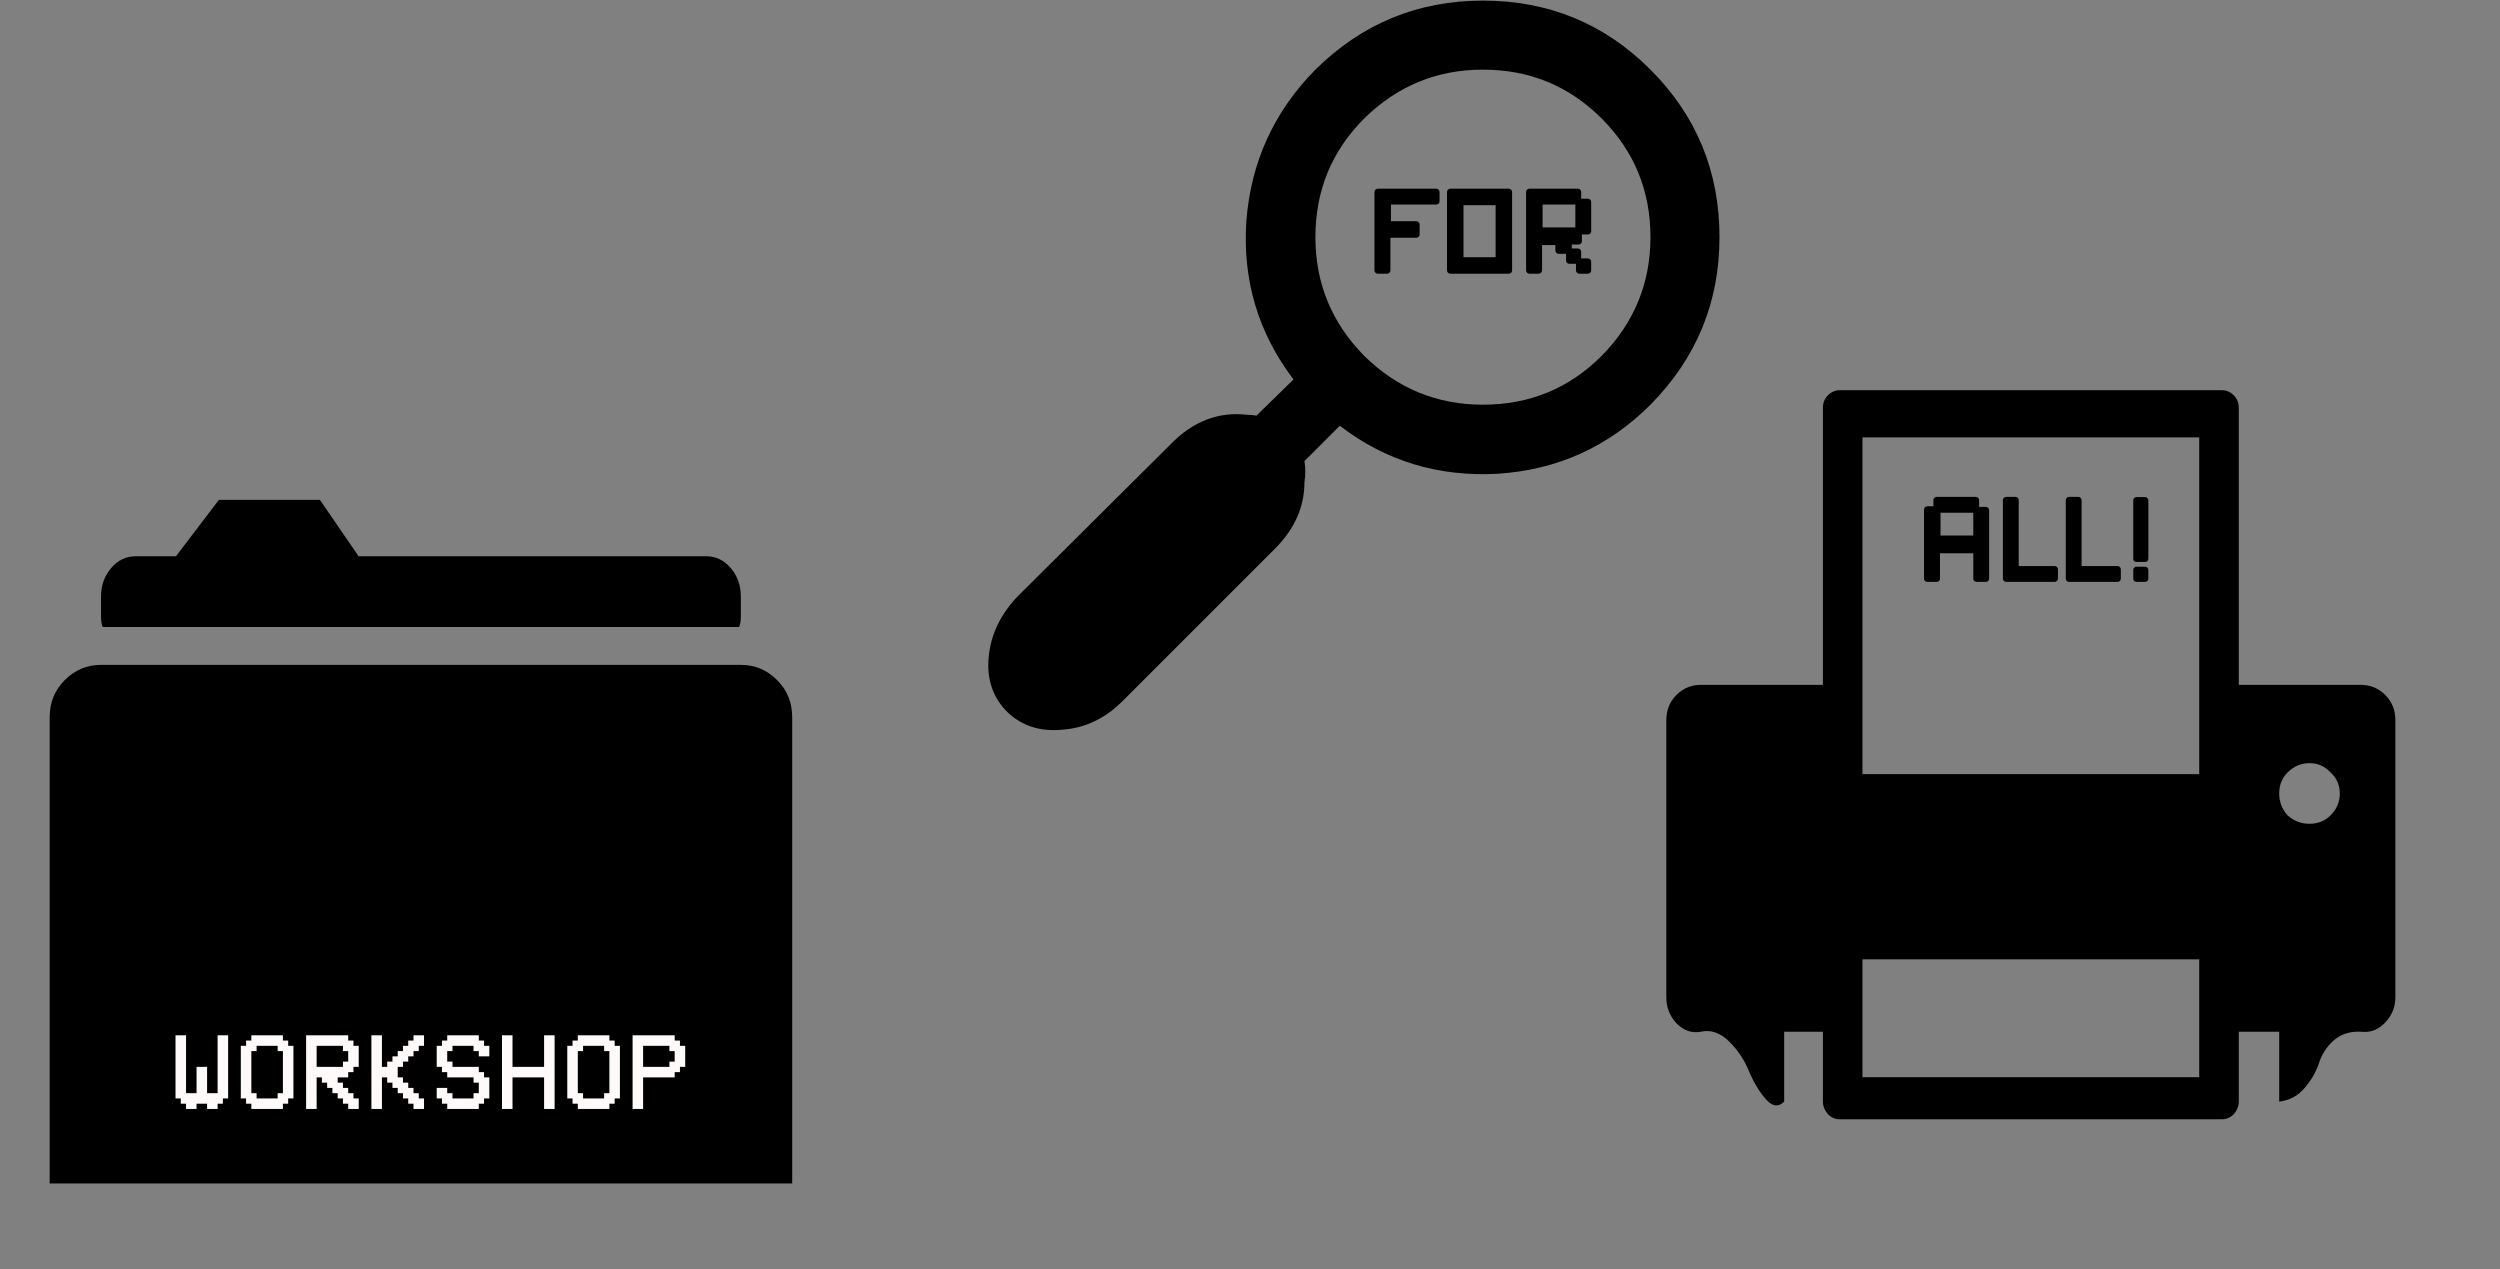
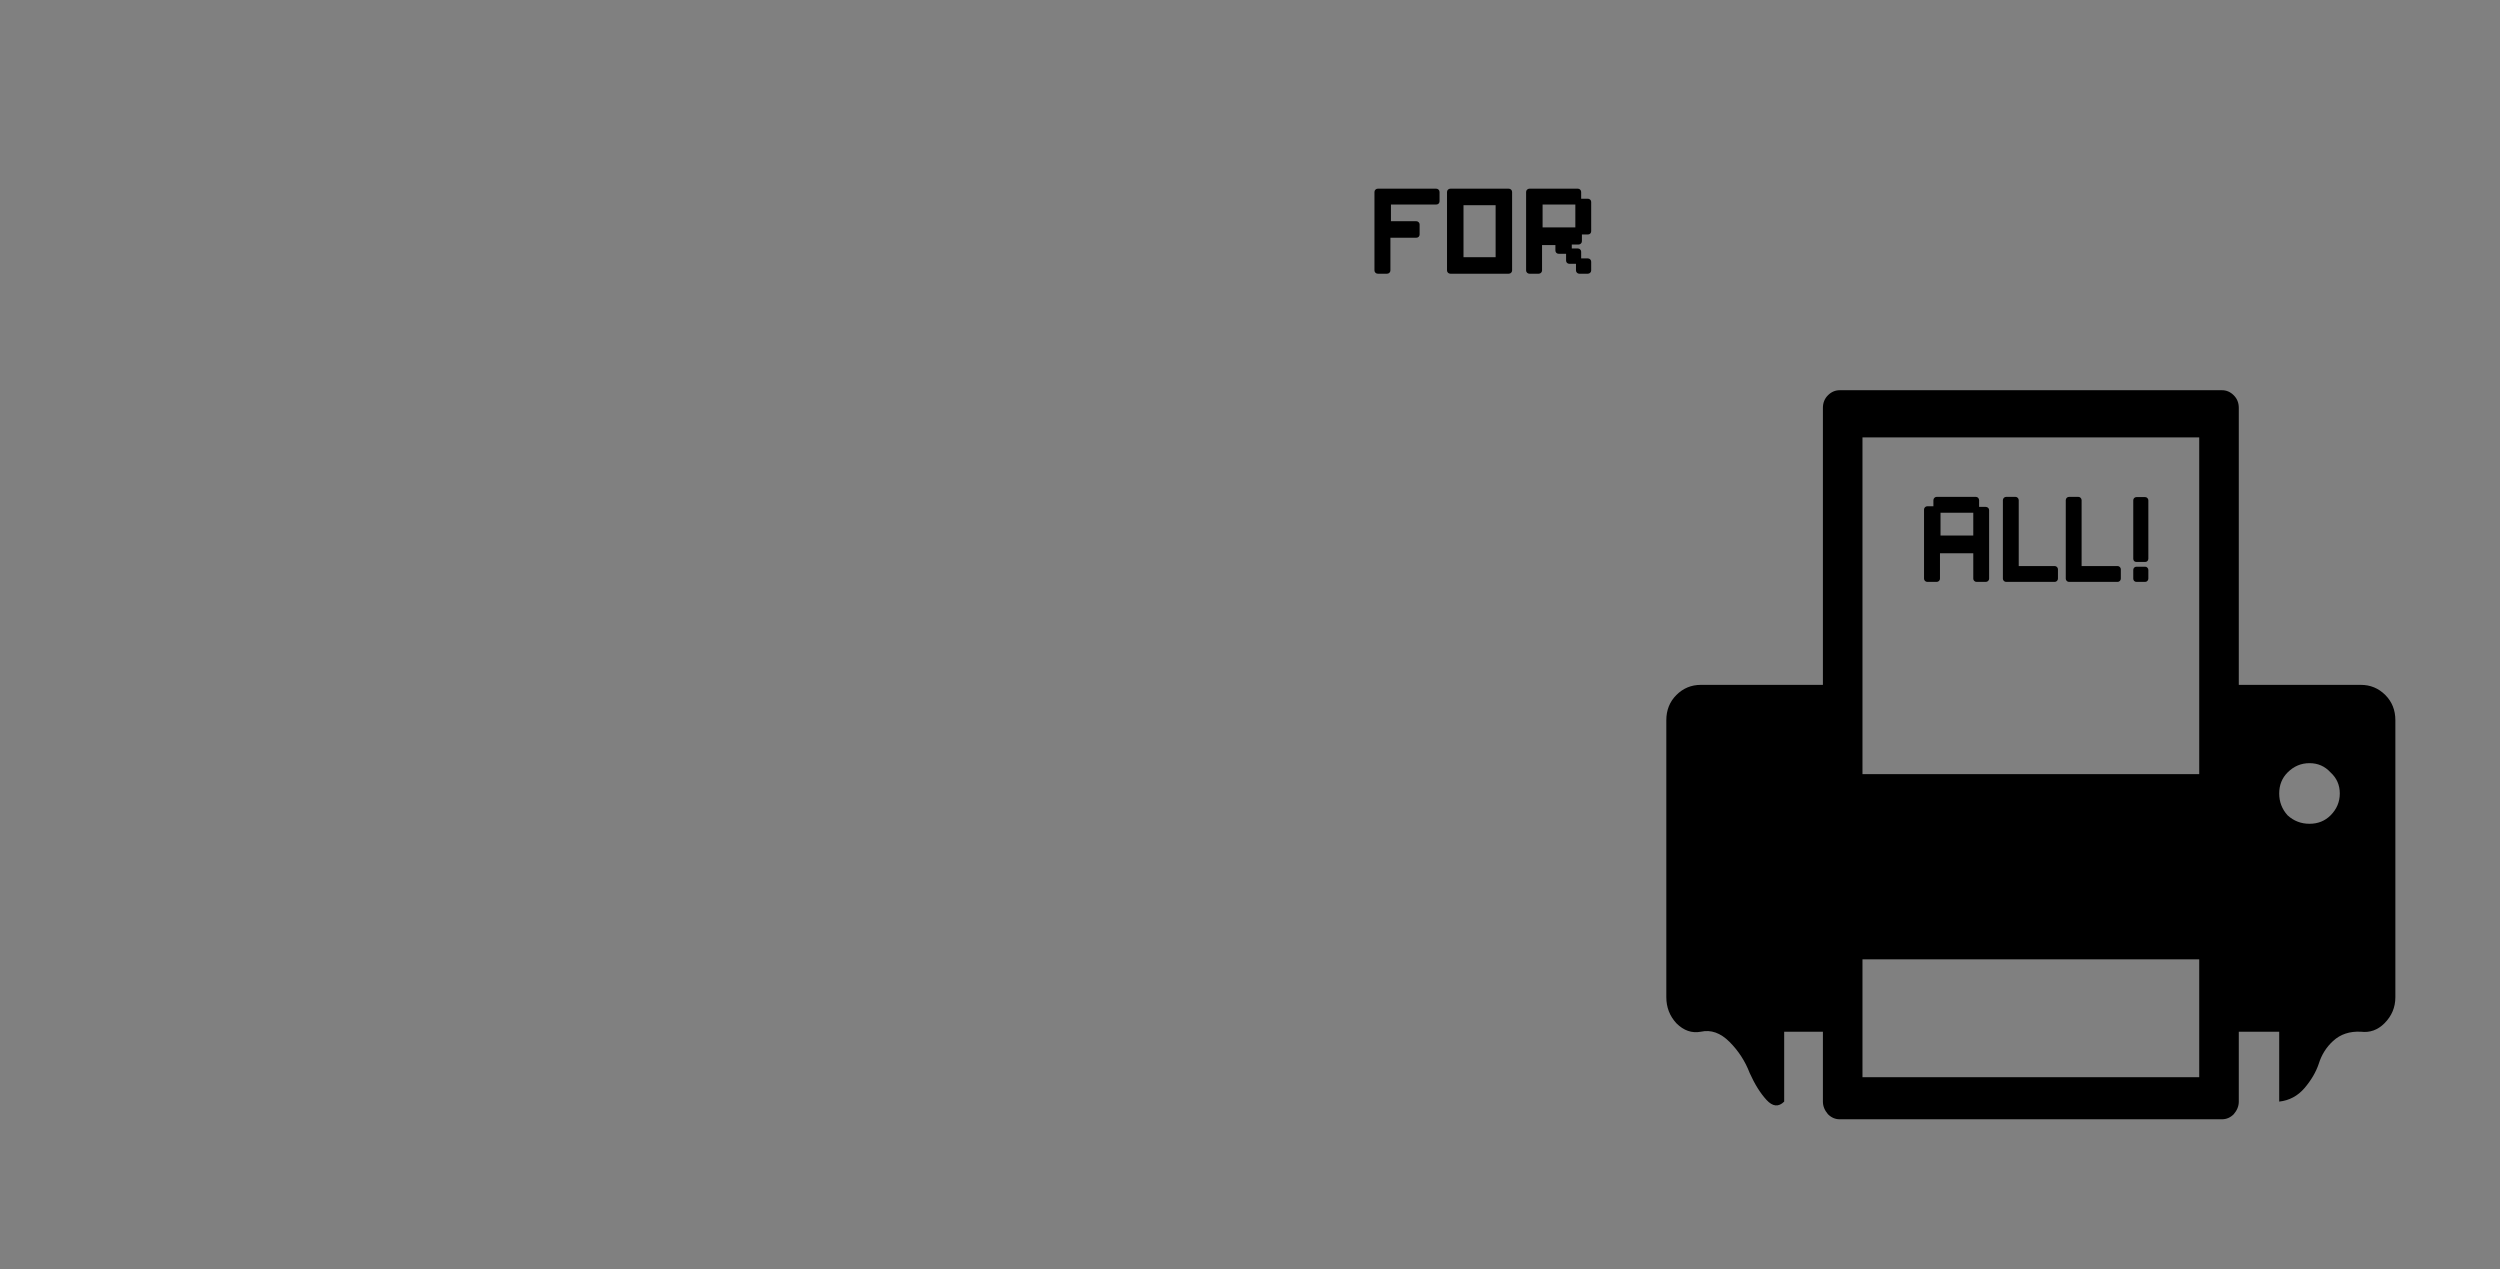
<svg xmlns="http://www.w3.org/2000/svg" width="1160" height="589" viewBox="0 0 1160 589" fill="none">
  <rect x="0" y="0" width="1160" height="589" fill="#808080" stroke="none" />
-   <path d="M46.875 308.5H343.75C350.26 308.5 355.859 310.844 360.547 315.531C365.234 320.219 367.578 325.948 367.578 332.719V549.125H23.047V332.719C23.047 325.948 25.391 320.219 30.078 315.531C34.766 310.844 40.365 308.5 46.875 308.5ZM101.562 231.938H148.438L166.406 258.109H327.734C332.161 258.109 335.938 259.932 339.062 263.578C342.188 267.224 343.75 271.651 343.75 276.859V286.234C343.75 288.057 343.49 289.62 342.969 290.922H47.656C47.135 289.62 46.875 288.057 46.875 286.234V276.859C46.875 271.651 48.438 267.224 51.562 263.578C54.688 259.932 58.464 258.109 62.891 258.109H81.641L101.562 231.938Z" fill="black" />
-   <path d="M81.441 480.379H86.324V507.234H91.207V495.027H96.09V507.234H100.973V480.379H105.855V509.676H103.414V512.117H100.973V514.559H96.09V512.117H91.207V514.559H86.324V512.117H83.883V509.676H81.441V480.379ZM128.828 485.262H119.062V487.703H116.621V507.234H119.062V509.676H128.828V507.234H131.27V487.703H128.828V485.262ZM116.621 482.82V480.379H131.27V482.82H133.711V485.262H136.152V509.676H133.711V512.117H131.27V514.559H116.621V512.117H114.18V509.676H111.738V485.262H114.18V482.82H116.621ZM146.918 485.262V495.027H159.125V492.586H161.566V487.703H159.125V485.262H146.918ZM149.359 499.91H146.918V514.559H142.035V480.379H161.566V482.82H164.008V485.262H166.449V495.027H164.008V497.469H161.566V499.91H156.684V502.352H159.125V504.793H161.566V507.234H164.008V509.676H166.449V514.559H161.566V512.117H159.125V509.676H156.684V507.234H154.242V504.793H151.801V502.352H149.359V499.91ZM177.215 499.91V514.559H172.332V480.379H177.215V495.027H179.656V492.586H182.098V490.145H184.539V487.703H186.98V485.262H189.422V482.82H191.863V480.379H196.746V485.262H194.305V487.703H191.863V490.145H189.422V492.586H186.98V495.027H184.539V499.91H186.98V502.352H189.422V504.793H191.863V507.234H194.305V509.676H196.746V514.559H191.863V512.117H189.422V509.676H186.98V507.234H184.539V504.793H182.098V502.352H179.656V499.91H177.215ZM224.602 485.262H227.043V490.145H222.16V487.703H219.719V485.262H209.953V487.703H207.512V492.586H209.953V495.027H222.16V497.469H224.602V499.91H227.043V509.676H224.602V512.117H222.16V514.559H207.512V512.117H205.07V509.676H202.629V504.793H207.512V507.234H209.953V509.676H219.719V507.234H222.16V502.352H219.719V499.91H207.512V497.469H205.07V495.027H202.629V485.262H205.07V482.82H207.512V480.379H222.16V482.82H224.602V485.262ZM237.809 499.91V514.559H232.926V480.379H237.809V495.027H252.457V480.379H257.34V514.559H252.457V499.91H237.809ZM280.312 485.262H270.547V487.703H268.105V507.234H270.547V509.676H280.312V507.234H282.754V487.703H280.312V485.262ZM268.105 482.82V480.379H282.754V482.82H285.195V485.262H287.637V509.676H285.195V512.117H282.754V514.559H268.105V512.117H265.664V509.676H263.223V485.262H265.664V482.82H268.105ZM298.402 485.262V495.027H310.609V492.586H313.051V487.703H310.609V485.262H298.402ZM298.402 499.91V514.559H293.52V480.379H313.051V482.82H315.492V485.262H317.934V495.027H315.492V497.469H313.051V499.91H298.402Z" fill="#FEFAFA" />
  <path d="M853.641 181.062H1030.98C1033.07 181.062 1034.89 181.844 1036.45 183.406C1038.02 184.969 1038.8 186.922 1038.8 189.266V317.781H1095.44C1099.86 317.781 1103.64 319.344 1106.77 322.469C1109.89 325.594 1111.45 329.5 1111.45 334.188V462.703C1111.45 467.391 1109.76 471.427 1106.38 474.812C1103.25 477.938 1099.6 479.24 1095.44 478.719C1090.23 478.458 1085.93 479.891 1082.55 483.016C1079.42 485.88 1077.21 489.396 1075.91 493.562C1074.6 497.469 1072.39 501.245 1069.27 504.891C1066.14 508.536 1062.23 510.62 1057.55 511.141V478.719H1038.8V511.141C1038.8 513.224 1038.02 515.177 1036.45 517C1034.89 518.562 1033.07 519.344 1030.98 519.344H853.641C851.557 519.344 849.734 518.562 848.172 517C846.609 515.177 845.828 513.224 845.828 511.141V478.719H827.859V511.141C825.255 513.745 822.521 513.484 819.656 510.359C816.792 507.234 814.188 503.068 811.844 497.859C809.76 492.391 806.635 487.573 802.469 483.406C798.302 479.24 793.875 477.677 789.188 478.719C785.021 479.5 781.245 478.198 777.859 474.812C774.734 471.427 773.172 467.391 773.172 462.703V334.188C773.172 329.5 774.734 325.594 777.859 322.469C780.984 319.344 784.76 317.781 789.188 317.781H845.828V189.266C845.828 186.922 846.609 184.969 848.172 183.406C849.734 181.844 851.557 181.062 853.641 181.062ZM864.188 202.938V359.188H1020.44V202.938H864.188ZM1071.61 354.109C1067.7 354.109 1064.32 355.542 1061.45 358.406C1058.85 361.01 1057.55 364.266 1057.55 368.172C1057.55 372.078 1058.85 375.464 1061.45 378.328C1064.32 380.932 1067.7 382.234 1071.61 382.234C1075.52 382.234 1078.77 380.932 1081.38 378.328C1084.24 375.464 1085.67 372.078 1085.67 368.172C1085.67 364.266 1084.24 361.01 1081.38 358.406C1078.77 355.542 1075.52 354.109 1071.61 354.109ZM864.188 445.125V499.812H1020.44V445.125H864.188Z" fill="black" />
  <path d="M894.3 234.9H897.1V232.1C897.1 231.667 897.25 231.3 897.55 231C897.85 230.7 898.2 230.55 898.6 230.55H916.8C917.233 230.55 917.583 230.7 917.85 231C918.15 231.3 918.3 231.667 918.3 232.1V235.2H921.4C921.833 235.2 922.2 235.35 922.5 235.65C922.8 235.917 922.95 236.267 922.95 236.7V268.5C922.95 268.9 922.8 269.25 922.5 269.55C922.2 269.85 921.833 270 921.4 270H917.15C916.717 270 916.35 269.85 916.05 269.55C915.75 269.25 915.6 268.9 915.6 268.5V256.7H900.15V268.5C900.15 268.9 900 269.25 899.7 269.55C899.4 269.85 899.033 270 898.6 270H894.3C893.867 270 893.5 269.85 893.2 269.55C892.9 269.25 892.75 268.9 892.75 268.5V236.4C892.75 236 892.9 235.65 893.2 235.35C893.5 235.05 893.867 234.9 894.3 234.9ZM900.4 248.5H915.6V237.9H900.4V248.5ZM930.841 230.55H935.191C935.591 230.55 935.941 230.7 936.241 231C936.541 231.3 936.691 231.667 936.691 232.1V262.65H953.391C953.791 262.65 954.141 262.8 954.441 263.1C954.741 263.4 954.891 263.75 954.891 264.15V268.5C954.891 268.9 954.741 269.25 954.441 269.55C954.141 269.85 953.791 270 953.391 270H930.841C930.441 270 930.091 269.85 929.791 269.55C929.491 269.25 929.341 268.9 929.341 268.5V232.1C929.341 231.667 929.491 231.3 929.791 231C930.091 230.7 930.441 230.55 930.841 230.55ZM960.015 230.55H964.365C964.765 230.55 965.115 230.7 965.415 231C965.715 231.3 965.865 231.667 965.865 232.1V262.65H982.565C982.965 262.65 983.315 262.8 983.615 263.1C983.915 263.4 984.065 263.75 984.065 264.15V268.5C984.065 268.9 983.915 269.25 983.615 269.55C983.315 269.85 982.965 270 982.565 270H960.015C959.615 270 959.265 269.85 958.965 269.55C958.665 269.25 958.515 268.9 958.515 268.5V232.1C958.515 231.667 958.665 231.3 958.965 231C959.265 230.7 959.615 230.55 960.015 230.55ZM991.333 230.65H995.333C995.766 230.65 996.116 230.8 996.383 231.1C996.683 231.4 996.833 231.75 996.833 232.15V259.25C996.833 259.683 996.683 260.05 996.383 260.35C996.116 260.617 995.766 260.75 995.333 260.75H991.333C990.899 260.75 990.533 260.617 990.233 260.35C989.966 260.05 989.833 259.683 989.833 259.25V232.15C989.833 231.75 989.966 231.4 990.233 231.1C990.533 230.8 990.899 230.65 991.333 230.65ZM991.333 262.95H995.333C995.766 262.95 996.116 263.1 996.383 263.4C996.683 263.7 996.833 264.05 996.833 264.45V268.5C996.833 268.9 996.683 269.25 996.383 269.55C996.116 269.85 995.766 270 995.333 270H991.333C990.899 270 990.533 269.85 990.233 269.55C989.966 269.25 989.833 268.9 989.833 268.5V264.45C989.833 264.05 989.966 263.7 990.233 263.4C990.533 263.1 990.899 262.95 991.333 262.95Z" fill="black" />
-   <path d="M765.812 32.312C787.167 53.667 797.844 79.578 797.844 110.047C797.844 140.255 787.167 166.167 765.812 187.781C746.281 207.312 722.714 217.99 695.109 219.812C667.505 221.375 643.026 213.953 621.672 197.547L605.266 213.953C605.786 217.339 605.786 220.594 605.266 223.719C605.266 235.177 600.708 245.464 591.594 254.578L520.891 325.281C512.818 333.354 503.573 337.781 493.156 338.562C482.74 339.604 474.146 336.87 467.375 330.359C460.604 323.589 457.74 314.995 458.781 304.578C459.823 294.161 464.38 284.786 472.453 276.453L543.156 206.141C553.573 195.464 565.422 190.906 578.703 192.469C580.266 192.469 581.698 192.599 583 192.859L600.188 176.062C583.781 154.448 576.49 129.969 578.312 102.625C580.396 75.281 591.073 51.844 610.344 32.312C631.958 10.958 657.87 0.281 688.078 0.281C718.547 0.281 744.458 10.958 765.812 32.312ZM743.156 54.969C728.052 39.865 709.693 32.312 688.078 32.312C666.724 32.312 648.365 39.865 633 54.969C617.896 70.073 610.344 88.432 610.344 110.047C610.344 131.401 617.896 149.76 633 165.125C648.365 180.229 666.724 187.781 688.078 187.781C709.693 187.781 728.052 180.229 743.156 165.125C758.26 149.76 765.812 131.401 765.812 110.047C765.812 88.432 758.26 70.073 743.156 54.969Z" fill="black" />
  <path d="M639.3 87.55H666.4C666.833 87.55 667.2 87.7 667.5 88C667.8 88.3 667.95 88.667 667.95 89.1V93.4C667.95 93.833 667.8 94.2 667.5 94.5C667.2 94.767 666.833 94.9 666.4 94.9H645.4V102.65H657.2C657.6 102.65 657.95 102.8 658.25 103.1C658.55 103.367 658.7 103.717 658.7 104.15V108.8C658.7 109.233 658.55 109.6 658.25 109.9C657.95 110.167 657.6 110.3 657.2 110.3H645.15V125.5C645.15 125.9 645 126.25 644.7 126.55C644.4 126.85 644.033 127 643.6 127H639.3C638.867 127 638.5 126.85 638.2 126.55C637.9 126.25 637.75 125.9 637.75 125.5V89.1C637.75 88.667 637.9 88.3 638.2 88C638.5 87.7 638.867 87.55 639.3 87.55ZM672.966 87.55H700.066C700.499 87.55 700.866 87.7 701.166 88C701.466 88.3 701.616 88.667 701.616 89.1V125.5C701.616 125.9 701.466 126.25 701.166 126.55C700.866 126.85 700.499 127 700.066 127H672.966C672.533 127 672.166 126.85 671.866 126.55C671.566 126.25 671.416 125.9 671.416 125.5V89.1C671.416 88.667 671.566 88.3 671.866 88C672.166 87.7 672.533 87.55 672.966 87.55ZM679.066 95.2V119.35H693.966V95.2H679.066ZM709.659 87.55H732.159C732.593 87.55 732.943 87.7 733.209 88C733.509 88.3 733.659 88.667 733.659 89.1V92.2H736.759C737.193 92.2 737.559 92.35 737.859 92.65C738.159 92.917 738.309 93.267 738.309 93.7V107.3C738.309 107.733 738.159 108.1 737.859 108.4C737.559 108.667 737.193 108.8 736.759 108.8H734.009V111.9C734.009 112.333 733.859 112.7 733.559 113C733.259 113.3 732.909 113.45 732.509 113.45H729.309V115.3H732.159C732.593 115.3 732.943 115.45 733.209 115.75C733.509 116.05 733.659 116.4 733.659 116.8V119.9H736.759C737.193 119.9 737.559 120.05 737.859 120.35C738.159 120.65 738.309 121.017 738.309 121.45V125.5C738.309 125.9 738.159 126.25 737.859 126.55C737.559 126.85 737.193 127 736.759 127H732.759C732.359 127 732.009 126.85 731.709 126.55C731.409 126.25 731.259 125.9 731.259 125.5V122.4H728.159C727.726 122.4 727.359 122.25 727.059 121.95C726.793 121.65 726.659 121.3 726.659 120.9V117.75H723.209C722.809 117.75 722.459 117.617 722.159 117.35C721.859 117.05 721.709 116.683 721.709 116.25V113.7H715.509V125.5C715.509 125.9 715.359 126.25 715.059 126.55C714.759 126.85 714.393 127 713.959 127H709.659C709.226 127 708.859 126.85 708.559 126.55C708.259 126.25 708.109 125.9 708.109 125.5V89.1C708.109 88.667 708.259 88.3 708.559 88C708.859 87.7 709.226 87.55 709.659 87.55ZM715.759 105.5H730.959V94.9H715.759V105.5Z" fill="black" />
</svg>